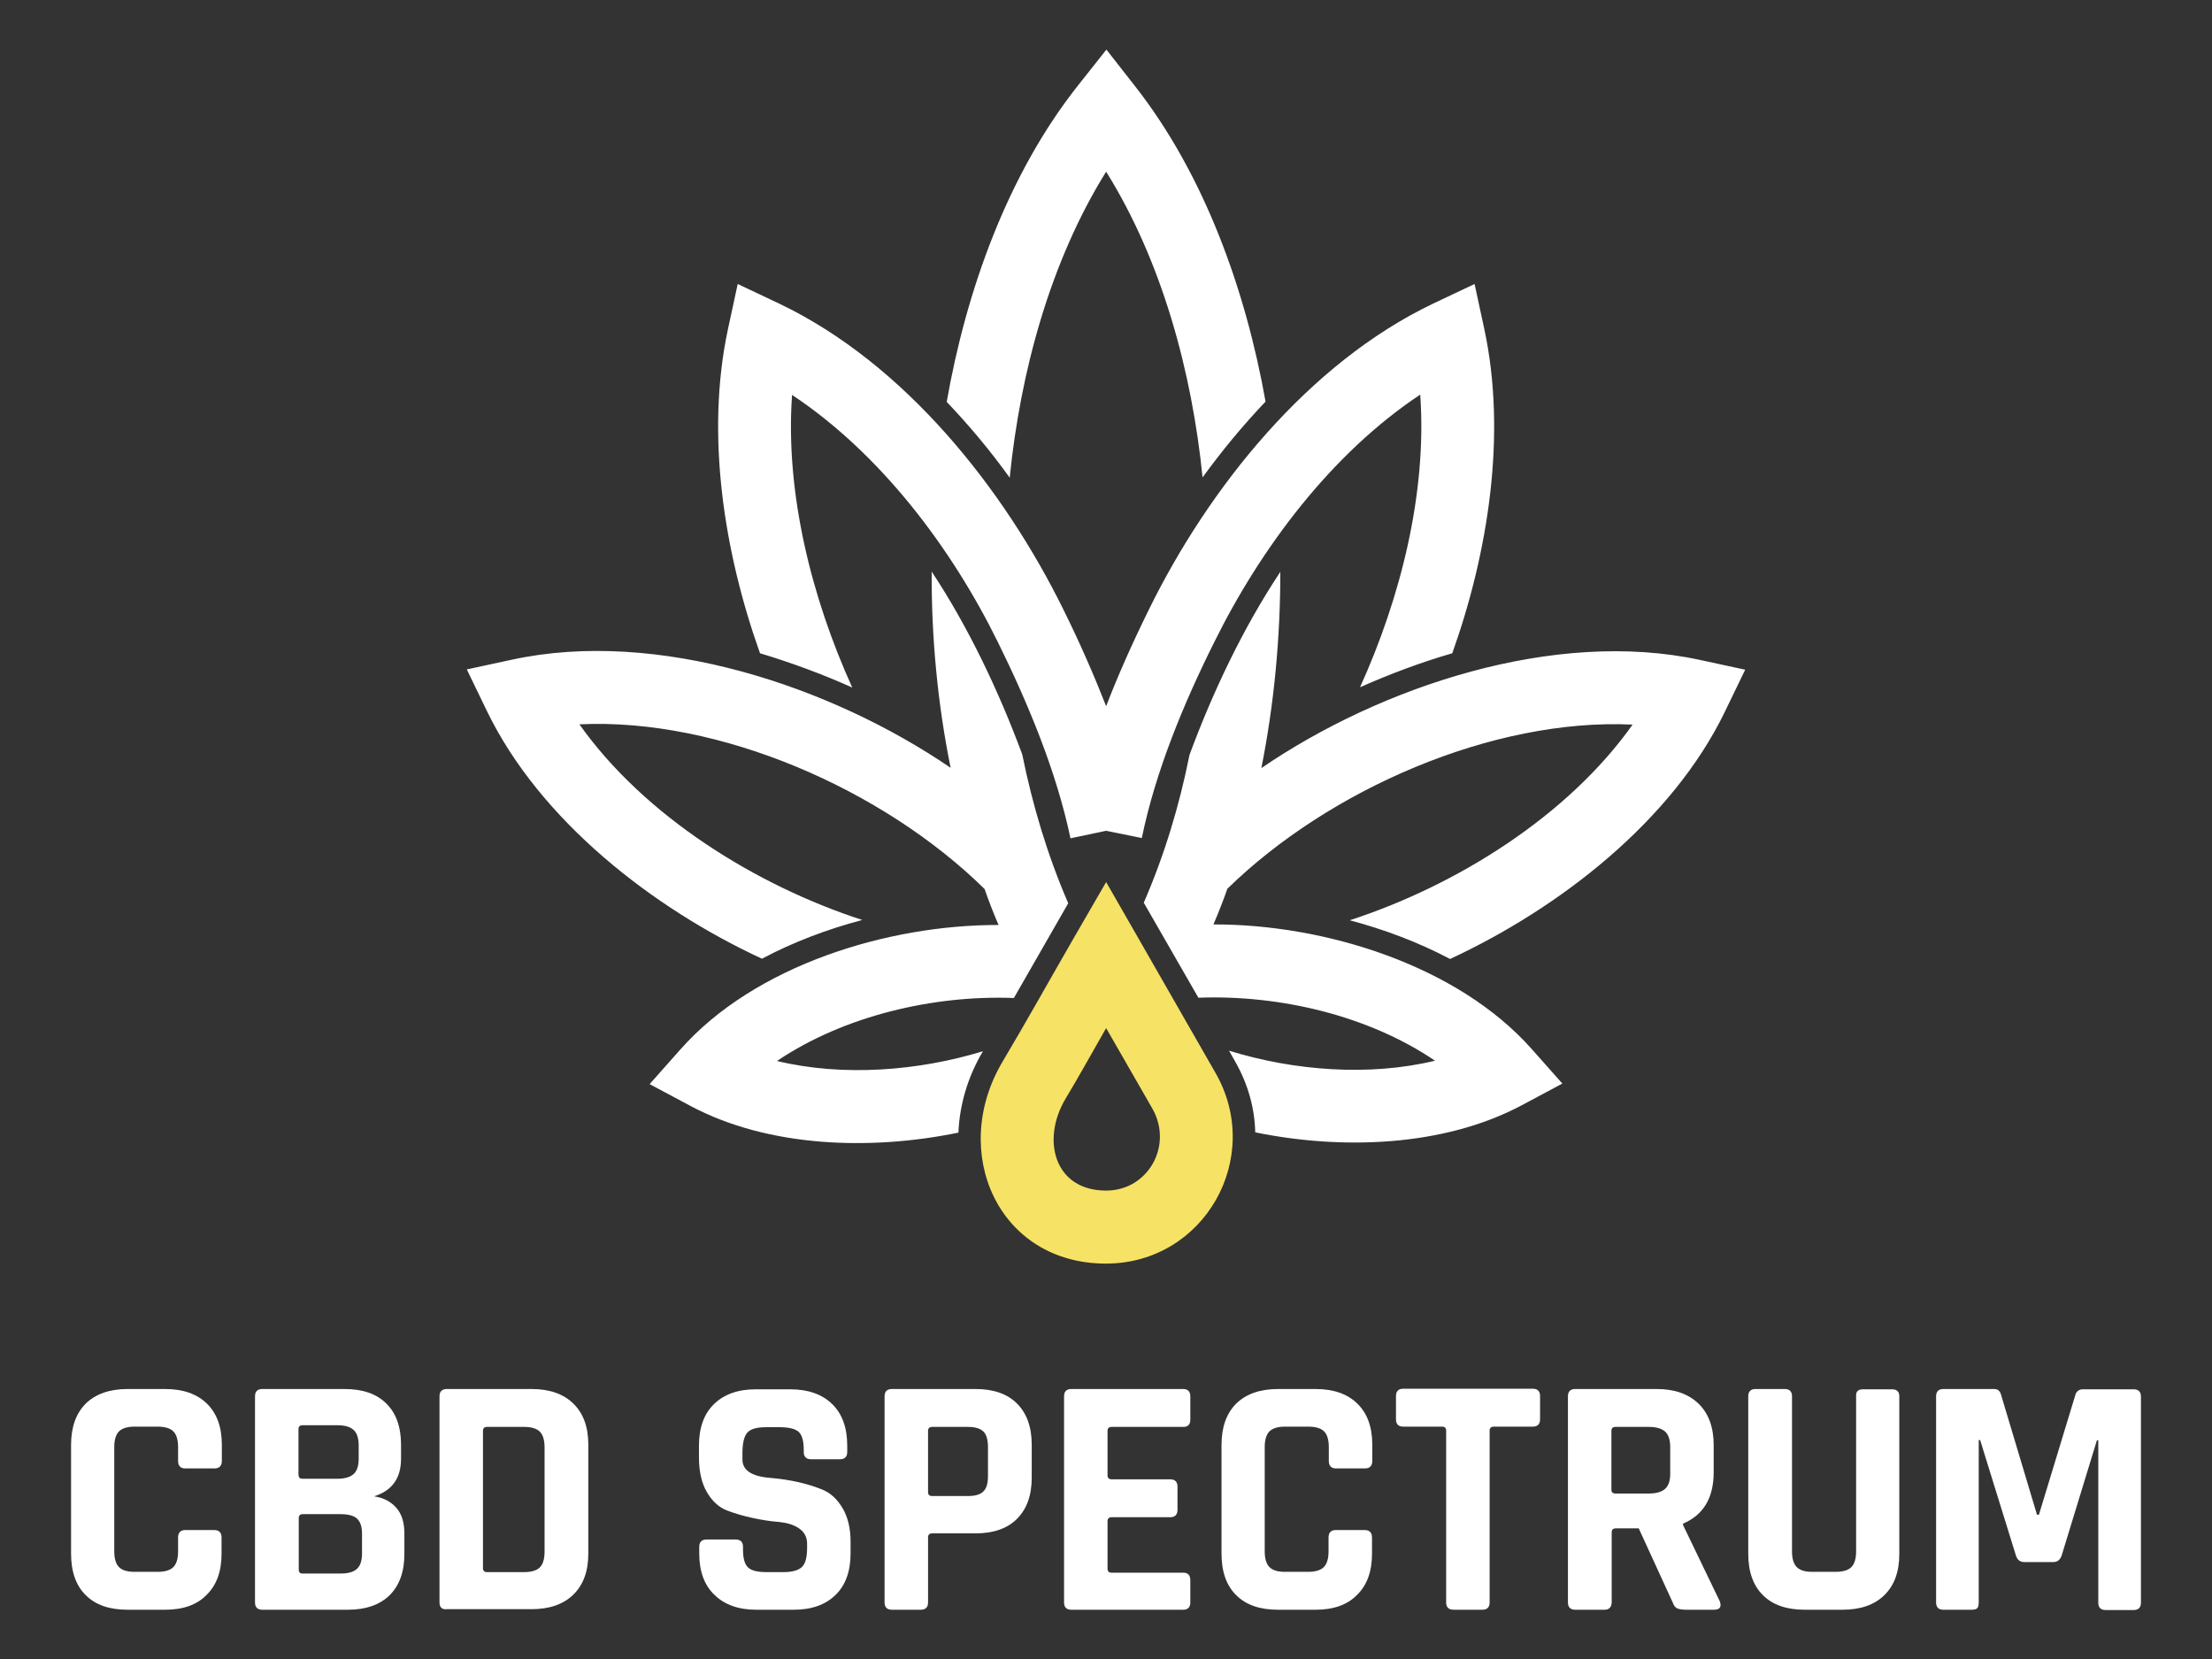
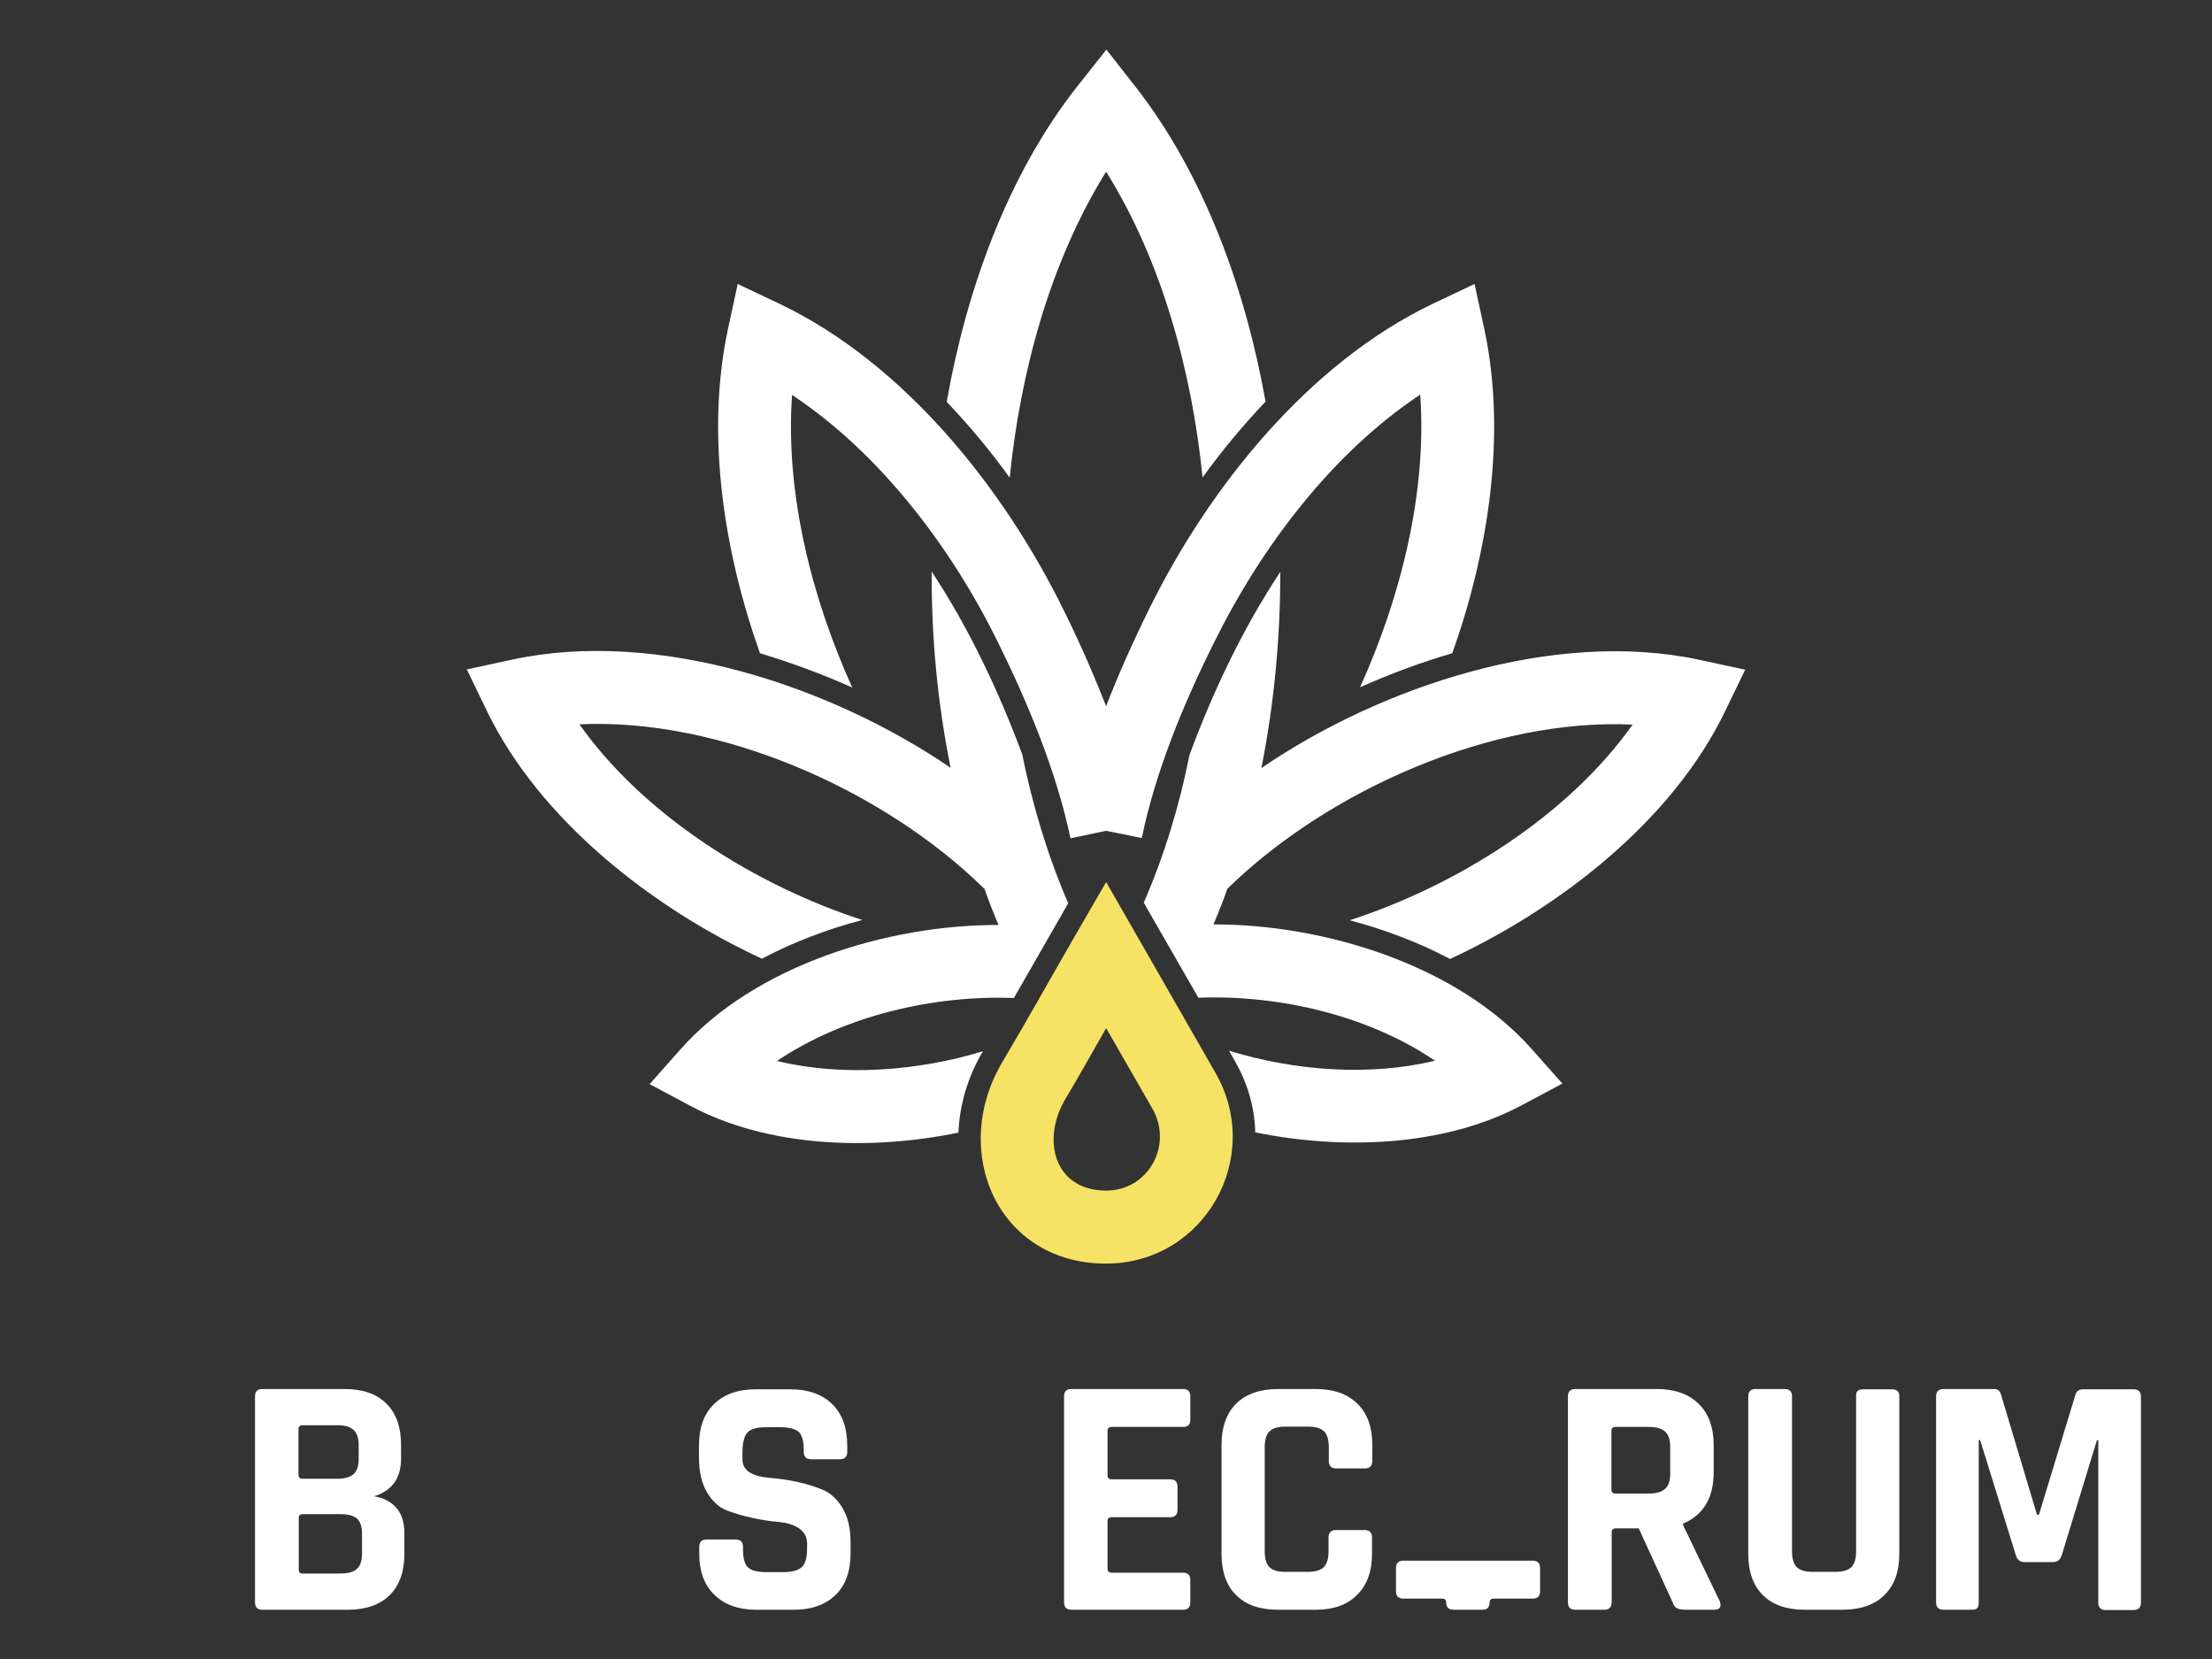
<svg xmlns="http://www.w3.org/2000/svg" version="1.1" x="0px" y="0px" viewBox="0 0 793.7 595.3" style="enable-background:new 0 0 793.7 595.3;" xml:space="preserve">
  <rect x="0" y="0" width="793.7" height="595.3" fill="#333333" stroke="none" />
  <style type="text/css">
	.st0{display:none;}
	.st1{display:inline;}
	.st2{fill:#FFFFFF;}
	.st3{fill:#F6E265;}
</style>
  <g id="Layer_2" class="st0">
    <rect x="6" class="st1" width="781" height="595.3" />
  </g>
  <g id="Layer_1">
    <rect class="st0" width="793.7" height="595.3" />
    <g>
      <g>
-         <path class="st2" d="M59.2,577.6H45.8c-6.5,0-11.5-1.7-15-5.2c-3.5-3.4-5.3-8.4-5.3-14.9v-39c0-6.5,1.8-11.4,5.3-14.9     c3.5-3.4,8.5-5.2,15-5.2h13.4c6.4,0,11.4,1.7,15,5.2s5.4,8.4,5.4,14.8v5.8c0,1.8-0.9,2.7-2.7,2.7H66.5c-1.7,0-2.6-0.9-2.6-2.7v-5     c0-2.6-0.6-4.5-1.7-5.6c-1.1-1.1-3-1.7-5.6-1.7h-8.4c-2.5,0-4.4,0.6-5.5,1.7c-1.1,1.1-1.7,3-1.7,5.6v37.5c0,2.6,0.6,4.5,1.7,5.6     c1.1,1.1,2.9,1.7,5.5,1.7h8.4c2.6,0,4.5-0.6,5.6-1.7c1.1-1.1,1.7-3,1.7-5.6v-5c0-1.8,0.9-2.7,2.6-2.7h10.3c1.8,0,2.7,0.9,2.7,2.7     v5.8c0,6.4-1.8,11.3-5.4,14.8C70.6,575.9,65.6,577.6,59.2,577.6z" />
        <path class="st2" d="M91.5,575v-74c0-1.7,0.9-2.6,2.6-2.6h29.5c6.5,0,11.5,1.7,15,5.2c3.5,3.4,5.3,8.4,5.3,14.8v5     c0,7-3.2,11.5-9.7,13.5c3.3,0.5,5.9,1.8,7.9,4s3,5.3,3,9.3v7.4c0,6.4-1.8,11.3-5.3,14.8c-3.5,3.4-8.5,5.2-14.9,5.2H94.1     C92.4,577.6,91.5,576.7,91.5,575z M108.5,530.6h12.6c2.6,0,4.6-0.6,5.8-1.7c1.2-1.1,1.8-2.9,1.8-5.5v-4.8c0-2.5-0.6-4.4-1.8-5.5     c-1.2-1.1-3.1-1.7-5.7-1.7h-12.7c-0.9,0-1.4,0.5-1.4,1.4v16.4C107.2,530.2,107.6,530.6,108.5,530.6z M108.5,564.6h13.8     c2.7,0,4.7-0.6,5.8-1.7c1.2-1.1,1.8-2.9,1.8-5.5v-7.1c0-2.5-0.6-4.3-1.8-5.4c-1.2-1.1-3.2-1.6-6-1.6h-13.5     c-0.9,0-1.4,0.5-1.4,1.4v18.6C107.2,564.1,107.6,564.6,108.5,564.6z" />
-         <path class="st2" d="M157.7,575v-74c0-1.7,0.9-2.6,2.6-2.6h30.4c6.4,0,11.4,1.7,15,5.2s5.4,8.4,5.4,14.8v39     c0,6.4-1.8,11.3-5.4,14.8c-3.6,3.5-8.6,5.2-15,5.2h-30.4C158.6,577.6,157.7,576.7,157.7,575z M174.7,564.1h13.4     c2.6,0,4.5-0.6,5.6-1.7c1.1-1.1,1.7-3,1.7-5.6v-37.5c0-2.6-0.6-4.5-1.7-5.6c-1.1-1.1-3-1.7-5.6-1.7h-13.4c-0.9,0-1.4,0.5-1.4,1.4     v49.3C173.3,563.6,173.8,564.1,174.7,564.1z" />
        <path class="st2" d="M250.9,557.4V555c0-1.7,0.9-2.6,2.6-2.6H264c1.7,0,2.6,0.9,2.6,2.6v1c0,3.1,0.6,5.3,1.8,6.4     c1.2,1.2,3.5,1.7,6.8,1.7h5.8c3.2,0,5.4-0.6,6.7-1.8c1.3-1.2,1.9-3.5,1.9-6.9v-1.5c0-2.4-1-4.2-2.9-5.5s-4.3-2-7.2-2.3     c-2.9-0.2-6-0.7-9.3-1.4s-6.4-1.6-9.3-2.7c-2.9-1.1-5.3-3.3-7.2-6.5s-2.9-7.4-2.9-12.5v-4.3c0-6.4,1.8-11.4,5.4-14.9     s8.6-5.3,15-5.3h12.3c6.5,0,11.5,1.8,15.1,5.3s5.4,8.5,5.4,14.9v2.3c0,1.7-0.9,2.6-2.6,2.6H291c-1.7,0-2.6-0.9-2.6-2.6v-0.7     c0-3.2-0.6-5.4-1.8-6.5c-1.2-1.1-3.5-1.7-6.8-1.7H275c-3.4,0-5.6,0.6-6.8,1.9c-1.2,1.3-1.8,3.8-1.8,7.4v2.3     c0,3.9,3.4,6.1,10.1,6.6c7,0.6,13.2,2,18.6,4.2c2.9,1.2,5.3,3.4,7.2,6.6c1.9,3.2,2.9,7.2,2.9,12.1v4.2c0,6.4-1.8,11.4-5.4,14.9     s-8.6,5.3-15,5.3h-13.4c-6.4,0-11.4-1.8-15-5.3C252.7,568.8,250.9,563.8,250.9,557.4z" />
-         <path class="st2" d="M330.4,577.6H320c-1.7,0-2.6-0.9-2.6-2.6v-74c0-1.7,0.9-2.6,2.6-2.6h30c6.4,0,11.4,1.7,14.9,5.2     s5.3,8.4,5.3,14.8v11.8c0,6.4-1.8,11.3-5.3,14.8s-8.5,5.2-14.9,5.2h-15.5c-1,0-1.5,0.5-1.5,1.4V575     C333,576.7,332.1,577.6,330.4,577.6z M334.4,536.8h13c2.6,0,4.5-0.6,5.5-1.7c1.1-1.1,1.6-2.9,1.6-5.5v-10.3     c0-2.6-0.5-4.5-1.6-5.6s-2.9-1.7-5.5-1.7h-13c-0.9,0-1.4,0.5-1.4,1.4v22C333,536.3,333.5,536.8,334.4,536.8z" />
        <path class="st2" d="M424.6,577.6h-40.2c-1.7,0-2.6-0.9-2.6-2.6v-74c0-1.7,0.9-2.6,2.6-2.6h40.2c1.6,0,2.5,0.9,2.5,2.6v8.4     c0,1.7-0.8,2.6-2.5,2.6h-25.7c-1,0-1.5,0.5-1.5,1.4v16c0,0.9,0.5,1.4,1.5,1.4h21c1.7,0,2.6,0.9,2.6,2.6v8.4     c0,1.7-0.9,2.6-2.6,2.6h-21c-1,0-1.5,0.5-1.5,1.4v17.1c0,0.9,0.5,1.4,1.5,1.4h25.7c1.6,0,2.5,0.9,2.5,2.6v8.4     C427,576.7,426.2,577.6,424.6,577.6z" />
        <path class="st2" d="M472,577.6h-13.4c-6.5,0-11.5-1.7-15-5.2c-3.5-3.4-5.3-8.4-5.3-14.9v-39c0-6.5,1.8-11.4,5.3-14.9     c3.5-3.4,8.5-5.2,15-5.2H472c6.4,0,11.4,1.7,15,5.2s5.4,8.4,5.4,14.8v5.8c0,1.8-0.9,2.7-2.7,2.7h-10.3c-1.7,0-2.6-0.9-2.6-2.7v-5     c0-2.6-0.6-4.5-1.7-5.6s-3-1.7-5.6-1.7H461c-2.5,0-4.4,0.6-5.5,1.7c-1.1,1.1-1.7,3-1.7,5.6v37.5c0,2.6,0.6,4.5,1.7,5.6     s2.9,1.7,5.5,1.7h8.4c2.6,0,4.5-0.6,5.6-1.7c1.1-1.1,1.7-3,1.7-5.6v-5c0-1.8,0.9-2.7,2.6-2.7h10.3c1.8,0,2.7,0.9,2.7,2.7v5.8     c0,6.4-1.8,11.3-5.4,14.8C483.4,575.9,478.4,577.6,472,577.6z" />
-         <path class="st2" d="M531.9,577.6h-10.3c-1.8,0-2.7-0.9-2.7-2.6v-61.7c0-0.9-0.5-1.4-1.4-1.4h-14c-1.7,0-2.6-0.9-2.6-2.6v-8.4     c0-1.7,0.9-2.6,2.6-2.6H550c1.7,0,2.6,0.9,2.6,2.6v8.4c0,1.7-0.9,2.6-2.6,2.6h-14c-1,0-1.5,0.5-1.5,1.4V575     C534.5,576.7,533.6,577.6,531.9,577.6z" />
+         <path class="st2" d="M531.9,577.6h-10.3c-1.8,0-2.7-0.9-2.7-2.6c0-0.9-0.5-1.4-1.4-1.4h-14c-1.7,0-2.6-0.9-2.6-2.6v-8.4     c0-1.7,0.9-2.6,2.6-2.6H550c1.7,0,2.6,0.9,2.6,2.6v8.4c0,1.7-0.9,2.6-2.6,2.6h-14c-1,0-1.5,0.5-1.5,1.4V575     C534.5,576.7,533.6,577.6,531.9,577.6z" />
        <path class="st2" d="M575.7,577.6h-10.5c-1.7,0-2.6-0.9-2.6-2.6v-74c0-1.7,0.9-2.6,2.6-2.6h29.3c6.4,0,11.4,1.8,15,5.3     s5.4,8.5,5.4,14.9v9.6c0,9.3-3.7,15.4-11,18.5v0.5l13.2,27.4c0.7,2,0,3-2.1,3h-10c-1.5,0-2.5-0.2-3.2-0.5s-1.2-1-1.6-2.1     L588,548.4h-8.2c-1,0-1.5,0.5-1.5,1.4V575C578.2,576.7,577.4,577.6,575.7,577.6z M579.6,535.9h12.1c2.6,0,4.6-0.6,5.8-1.7     c1.2-1.1,1.8-2.9,1.8-5.4v-9.6c0-2.5-0.6-4.4-1.8-5.5s-3.2-1.7-5.8-1.7h-12.1c-0.9,0-1.4,0.5-1.4,1.4v21.2     C578.2,535.4,578.7,535.9,579.6,535.9z" />
        <path class="st2" d="M668.5,498.5h10.3c1.8,0,2.7,0.8,2.7,2.5v56.6c0,6.4-1.8,11.3-5.4,14.8c-3.6,3.5-8.6,5.2-15,5.2h-13.5     c-6.5,0-11.5-1.7-15-5.2c-3.5-3.4-5.3-8.4-5.3-14.9V501c0-1.7,0.9-2.6,2.6-2.6h10.5c1.7,0,2.6,0.9,2.6,2.6v55.7     c0,2.6,0.6,4.5,1.7,5.6c1.1,1.1,2.9,1.7,5.5,1.7h8.5c2.6,0,4.5-0.6,5.6-1.7c1.1-1.1,1.7-3,1.7-5.6V501     C665.9,499.3,666.7,498.5,668.5,498.5z" />
        <path class="st2" d="M747.4,498.5h18.2c1.7,0,2.6,0.9,2.6,2.6v74c0,1.7-0.9,2.6-2.6,2.6h-10.1c-1.7,0-2.6-0.9-2.6-2.6v-58.3h-0.5     L739.8,558c-0.5,1.6-1.5,2.5-3.1,2.5h-10.3c-1.6,0-2.6-0.8-3.1-2.5l-12.8-41.3H710V575c0,1-0.2,1.7-0.5,2c-0.3,0.4-1,0.6-2.1,0.6     h-10.1c-1.7,0-2.6-0.9-2.6-2.6v-74c0-1.7,0.9-2.6,2.6-2.6h18.3c1.1,0,1.9,0.6,2.3,1.7l13,43.4h0.7l13.2-43.4     C745.3,499.1,746.1,498.5,747.4,498.5z" />
      </g>
    </g>
    <path class="st2" d="M435.4,331.7c39.8-0.1,87.5,14.6,114.2,44.7l11,12.4l-14.6,7.8c-28.2,15-64.8,16-95.6,9.7   c-0.2-8.5-2.5-17.2-7.2-25.4L441,377c23.2,7.2,50.3,9.3,73.9,3.6c-24-16.3-56-23.7-84.9-22.6l-19.6-34.1c7.4-17,12.8-34.9,16.4-53   c8.3-22.5,19.3-45.7,32.6-65.7c0,23.6-2.2,47.3-6.8,70.4c42.9-29.3,105.2-50.1,157.4-38.8l16.2,3.5l-7.2,14.9   c-19,39.4-59.5,70.7-98.7,88.9c-11.3-6-23.6-10.6-36-13.9c38.2-12.4,78.2-37.3,101.5-70.2c-50.2-2.4-109,23.3-145.4,58.9   C438.9,323.2,437.2,327.5,435.4,331.7L435.4,331.7z M409.7,300.7l-12.8-2.6l-12.8,2.7c-5-23.9-15.2-48.4-26-70.3   c-16.6-33.8-42.1-67.7-73.9-88.8c-2.5,35.3,7.1,73,21.6,105c-10.7-4.8-21.8-8.9-33.1-12.3c-12.9-36.2-19.6-78.5-11.5-116.3   l3.5-16.2l15,7.1c44.8,21.4,80.4,66.1,101.9,109.8c6.1,12.3,11.1,23.9,15.3,34.6c4.1-10.7,9.2-22.2,15.3-34.6   c21.5-43.8,57.2-88.4,101.9-109.8l15-7.1l3.5,16.2c8.1,37.8,1.4,80.1-11.5,116.3c-11.4,3.3-22.5,7.5-33.1,12.2   c14.5-32,24.1-69.7,21.6-105c-31.8,21.1-57.2,55-73.9,88.8C424.8,252.2,414.6,276.8,409.7,300.7L409.7,300.7z M407.1,30.7   c25.1,31.9,39.9,73.5,47,113.4c-8.1,8.5-15.7,17.7-22.6,27.2c-3.8-37.7-14.5-77.5-34.6-109.7c-20.1,32.3-30.8,72-34.6,109.8   c-6.9-9.6-14.5-18.7-22.6-27.2c7-39.9,21.8-81.5,47-113.4l10.3-13L407.1,30.7L407.1,30.7z M207.9,259.9   c23.3,32.9,63.3,57.8,101.5,70.2c-12.5,3.3-24.7,7.9-36,13.9c-39.1-18.1-79.6-49.5-98.7-88.9l-7.2-14.9l16.2-3.5   c52.2-11.3,114.5,9.5,157.4,38.8c-4.7-23.2-6.9-46.8-6.8-70.4c13.2,19.9,24.2,43.2,32.5,65.6c3.7,18.3,9.1,36.3,16.5,53.4   c-6.5,11.3-13,22.7-19.5,34c-28.9-1.1-61,6.4-85,22.6c23.6,5.7,50.7,3.6,73.9-3.5c-5.6,9.4-8.4,19.5-8.8,29.2   c-31,6.4-67.9,5.5-96.2-9.6l-14.6-7.8l11-12.4c26.7-30.2,74.4-44.8,114.2-44.7c-1.8-4.2-3.5-8.5-5-12.9   C316.9,283.2,258.1,257.5,207.9,259.9L207.9,259.9z" />
    <path class="st3" d="M436.1,384.9l-27.9-48.7l-11.3-19.7l-11.4,19.7c-8.6,14.9-17,30-25.8,44.8c-19.2,32.4-1.5,72.4,37.1,72.4   C432.2,453.4,453.6,415.3,436.1,384.9z M396.9,427.2c-18.7,0-23.3-18.3-14.6-32.9c5-8.3,9.7-16.9,14.6-25.4l16.6,28.9   C421,411,412,427.2,396.9,427.2z" />
  </g>
</svg>